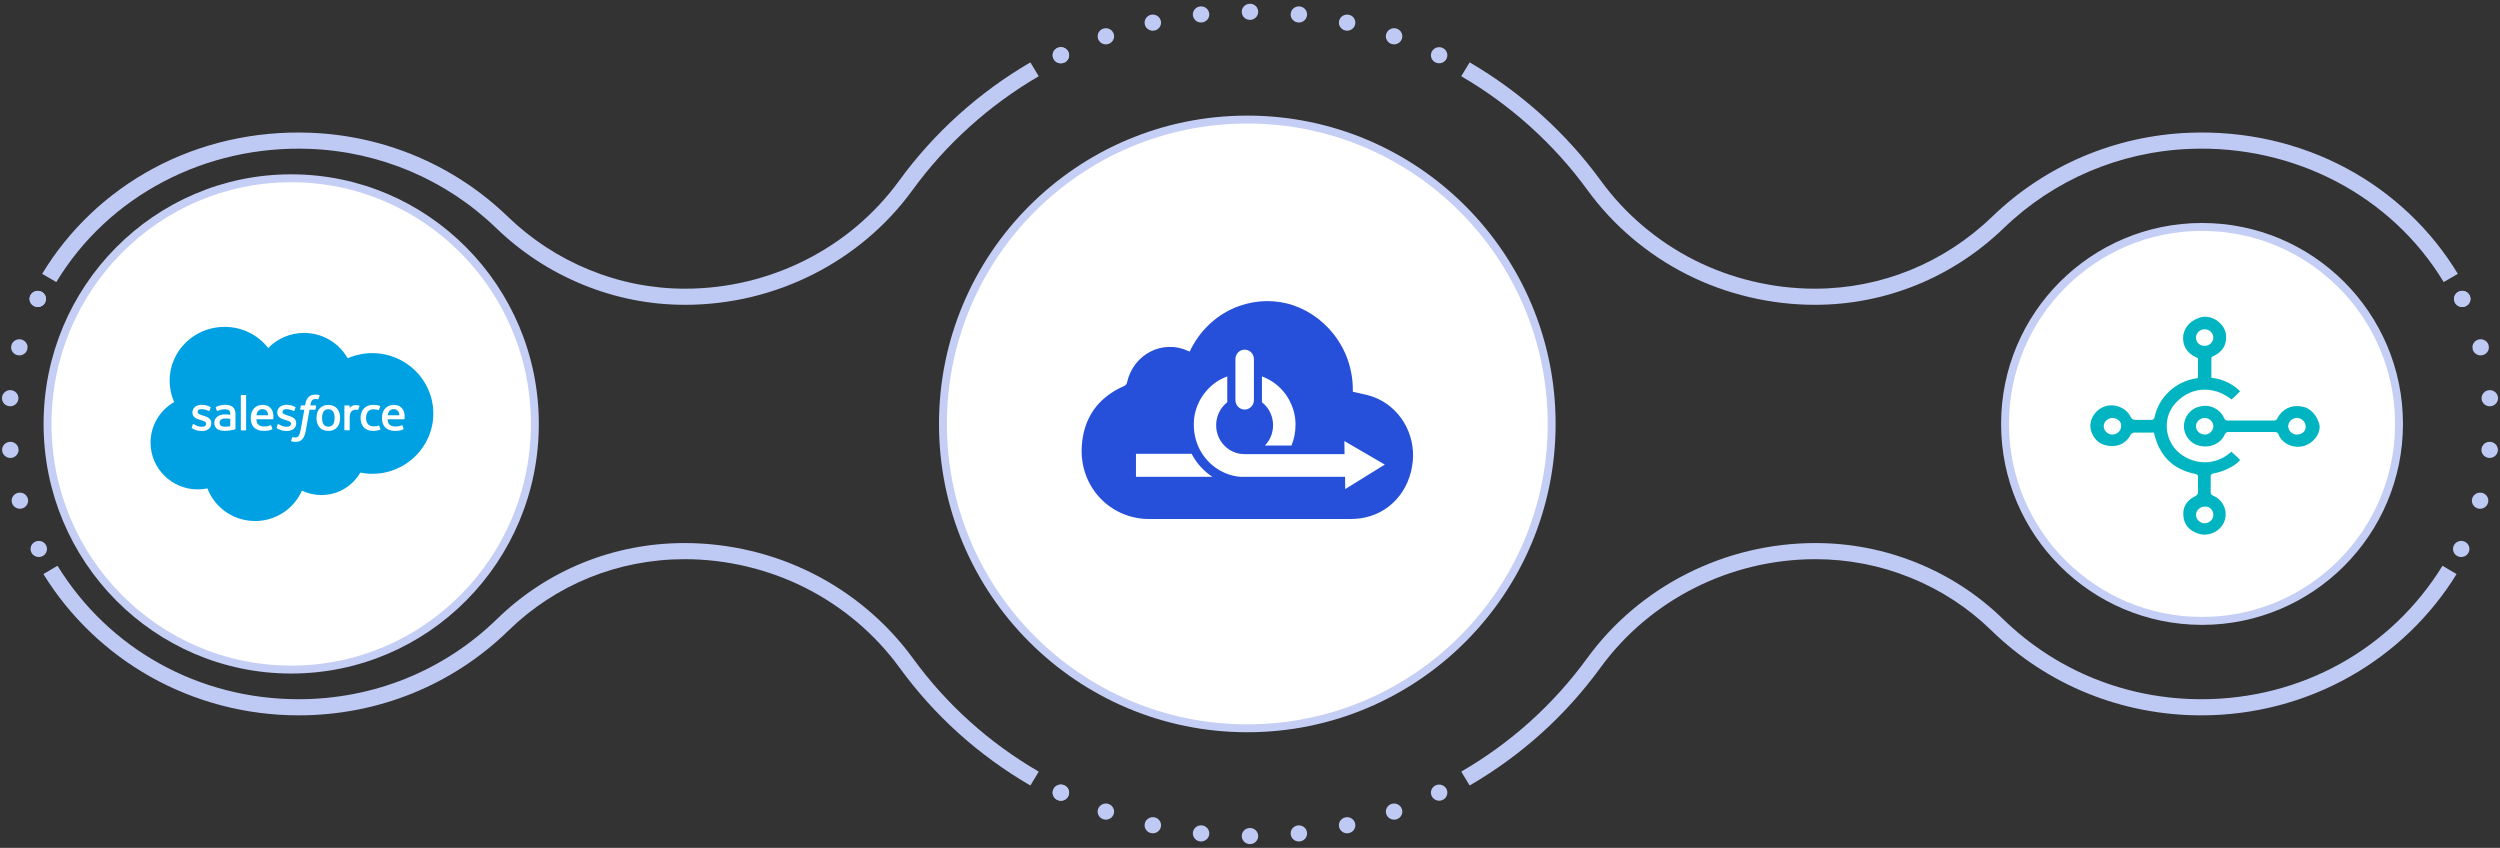
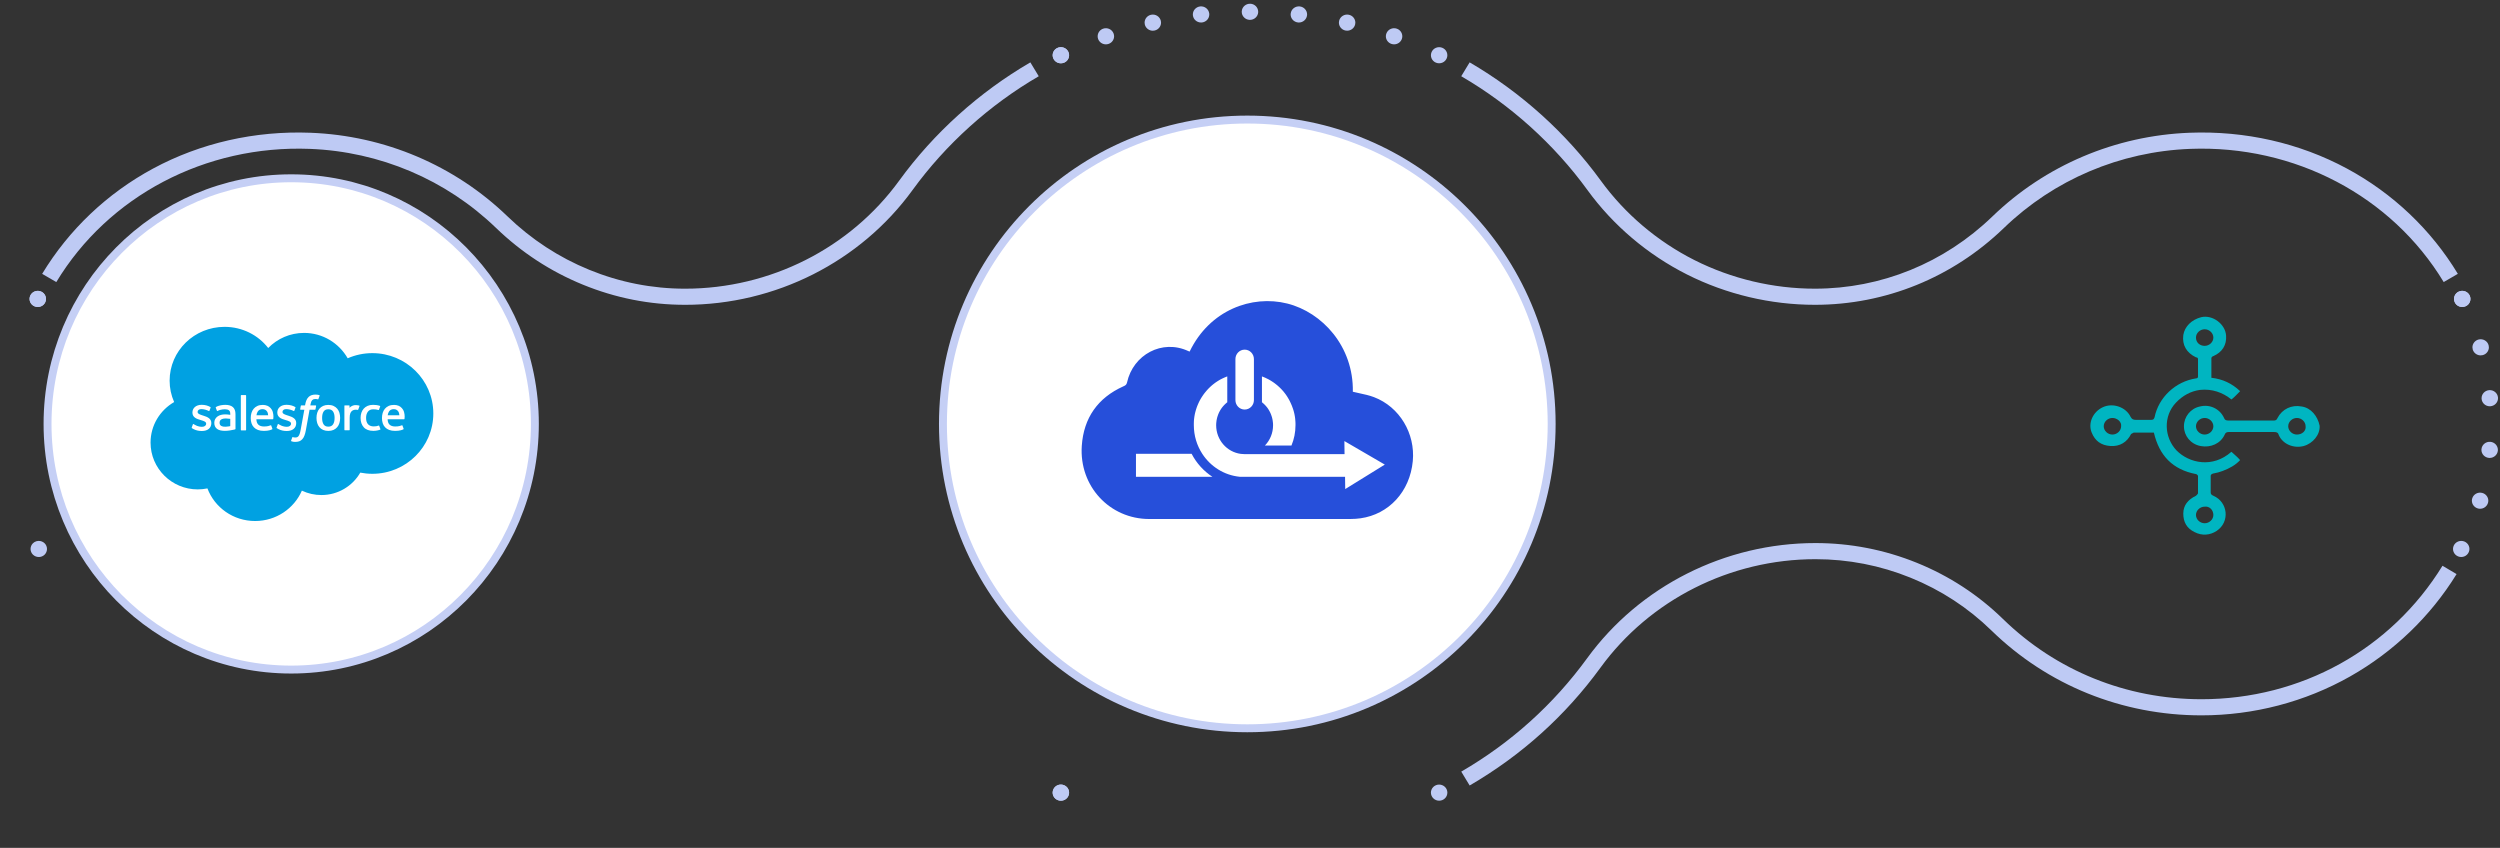
<svg xmlns="http://www.w3.org/2000/svg" width="631" height="214" viewBox="0 0 631 214" fill="none">
  <rect x="0" y="0" width="631" height="214" fill="#333333" stroke="none" />
  <g clip-path="url(#clip0_2_6439)">
    <path d="M370.938 198.26L368.822 194.758C381.395 187.451 392.087 177.821 400.597 166.136C413.856 147.934 435.393 137.069 458.207 137.069C467.039 137.069 475.657 138.746 483.824 142.057C491.983 145.365 499.295 150.136 505.557 156.239C518.953 169.295 536.738 176.485 555.637 176.485C580.762 176.485 603.509 163.892 616.486 142.797L620.04 144.9C613.472 155.573 604.178 164.507 593.16 170.739C581.801 177.162 568.826 180.556 555.635 180.556C535.632 180.556 516.806 172.946 502.628 159.126C496.754 153.399 489.893 148.92 482.236 145.817C474.576 142.711 466.491 141.138 458.205 141.138C436.727 141.138 416.452 151.367 403.972 168.5C395.124 180.65 384.007 190.662 370.934 198.26H370.938Z" fill="#BECAF4" />
    <path d="M458.09 76.934C446.903 76.934 435.732 74.285 425.785 69.272C415.832 64.252 407.146 56.882 400.664 47.959C392.269 36.403 381.258 26.474 368.818 19.242L370.934 15.741C383.867 23.258 395.315 33.584 404.044 45.596C410.144 53.99 418.318 60.925 427.682 65.65C437.045 70.368 447.558 72.863 458.09 72.863C474.8 72.863 490.706 66.392 502.876 54.638C516.243 41.727 533.92 34.222 552.652 33.505C566.668 32.968 580.394 36.092 592.357 42.538C603.944 48.782 613.626 57.971 620.36 69.117L616.79 71.193C603.653 49.447 579.14 36.569 552.817 37.574C535.121 38.251 518.42 45.342 505.791 57.538C492.839 70.046 475.899 76.934 458.093 76.934H458.09Z" fill="#BECAF4" />
    <path d="M621.466 77.481C621.329 77.481 621.196 77.47 621.059 77.44C620.928 77.415 620.799 77.376 620.674 77.325C620.545 77.272 620.425 77.212 620.313 77.138C620.2 77.06 620.092 76.979 619.998 76.885C619.902 76.788 619.815 76.684 619.74 76.576C619.664 76.463 619.603 76.343 619.549 76.221C619.5 76.099 619.458 75.972 619.432 75.844C619.404 75.71 619.39 75.579 619.39 75.445C619.39 75.311 619.401 75.175 619.432 75.046C619.458 74.915 619.498 74.791 619.549 74.669C619.603 74.546 619.667 74.429 619.74 74.314C619.815 74.203 619.902 74.097 619.998 74.005C620.094 73.913 620.202 73.825 620.313 73.752C620.425 73.678 620.545 73.618 620.674 73.565C620.799 73.517 620.928 73.475 621.059 73.45C621.329 73.397 621.604 73.397 621.872 73.45C622.006 73.475 622.133 73.514 622.257 73.565C622.382 73.618 622.501 73.678 622.614 73.752C622.732 73.825 622.837 73.911 622.933 74.005C623.03 74.1 623.112 74.206 623.192 74.314C623.267 74.429 623.328 74.546 623.382 74.669C623.431 74.791 623.474 74.917 623.5 75.046C623.528 75.178 623.542 75.311 623.542 75.445C623.542 75.579 623.53 75.71 623.5 75.844C623.474 75.975 623.434 76.099 623.382 76.221C623.328 76.343 623.265 76.461 623.192 76.576C623.112 76.687 623.03 76.788 622.933 76.885C622.837 76.979 622.729 77.06 622.614 77.138C622.501 77.212 622.382 77.272 622.257 77.325C622.133 77.373 622.003 77.415 621.872 77.44C621.736 77.468 621.602 77.481 621.466 77.481Z" fill="#BECAF4" />
    <path d="M619.598 76.33C619.1 75.32 619.533 74.102 620.566 73.613C621.595 73.125 622.837 73.549 623.335 74.563C623.833 75.572 623.401 76.79 622.367 77.279C622.076 77.417 621.768 77.481 621.468 77.481C620.695 77.481 619.958 77.058 619.601 76.33H619.598Z" fill="#BECAF4" />
    <path d="M625.417 128.331C624.503 128.077 623.907 127.264 623.902 126.377C623.902 126.193 623.928 126.006 623.98 125.824C624.292 124.742 625.436 124.11 626.539 124.417C627.453 124.67 628.05 125.483 628.05 126.368C628.05 126.555 628.024 126.744 627.97 126.926C627.711 127.826 626.882 128.412 625.974 128.412C625.79 128.412 625.6 128.386 625.412 128.333L625.417 128.331ZM628.202 115.575C627.124 115.478 626.309 114.589 626.314 113.547C626.314 113.485 626.319 113.425 626.323 113.363C626.427 112.244 627.437 111.416 628.578 111.518C629.656 111.615 630.466 112.504 630.466 113.55C630.466 113.607 630.462 113.667 630.459 113.729C630.361 114.787 629.454 115.582 628.392 115.582C628.331 115.582 628.268 115.577 628.205 115.572L628.202 115.575ZM626.356 100.676C626.352 100.616 626.352 100.554 626.352 100.494C626.352 99.453 627.169 98.568 628.252 98.474C629.388 98.379 630.398 99.211 630.492 100.331C630.497 100.393 630.499 100.453 630.499 100.515C630.494 101.556 629.677 102.446 628.599 102.535C628.54 102.54 628.479 102.545 628.421 102.545C627.354 102.545 626.45 101.743 626.354 100.681L626.356 100.676ZM624.116 88.199C624.066 88.019 624.041 87.842 624.041 87.664C624.041 86.768 624.651 85.946 625.572 85.697C626.68 85.404 627.822 86.043 628.12 87.125C628.169 87.305 628.195 87.482 628.195 87.66C628.195 88.561 627.585 89.383 626.664 89.627C626.481 89.676 626.3 89.701 626.117 89.701C625.203 89.701 624.365 89.102 624.116 88.199Z" fill="#BECAF4" />
    <path d="M621.212 140.589C621.081 140.589 620.942 140.578 620.806 140.548C620.677 140.522 620.545 140.483 620.421 140.435C620.296 140.382 620.177 140.32 620.064 140.248C619.947 140.17 619.843 140.089 619.749 139.993C619.359 139.615 619.139 139.092 619.139 138.555C619.139 138.424 619.15 138.29 619.181 138.156C619.207 138.027 619.247 137.901 619.296 137.779C619.35 137.656 619.413 137.539 619.486 137.428C619.561 137.316 619.648 137.212 619.745 137.12C619.841 137.023 619.949 136.94 620.059 136.864C620.174 136.79 620.296 136.73 620.421 136.677C620.545 136.629 620.679 136.588 620.806 136.562C621.076 136.509 621.349 136.509 621.619 136.562C621.753 136.588 621.879 136.627 622.004 136.677C622.128 136.73 622.253 136.793 622.366 136.864C622.478 136.942 622.586 137.023 622.68 137.12C622.777 137.214 622.863 137.316 622.939 137.428C623.014 137.539 623.075 137.656 623.129 137.779C623.178 137.901 623.22 138.027 623.246 138.156C623.274 138.29 623.288 138.426 623.288 138.555C623.288 139.092 623.068 139.612 622.678 139.993C622.582 140.089 622.478 140.172 622.366 140.248C622.248 140.322 622.128 140.382 622.004 140.435C621.879 140.483 621.75 140.525 621.619 140.548C621.485 140.575 621.349 140.589 621.212 140.589Z" fill="#BECAF4" />
    <path d="M9.534 77.482C8.987 77.482 8.456 77.266 8.064 76.883C7.968 76.789 7.881 76.687 7.806 76.575C7.73 76.464 7.669 76.346 7.615 76.224C7.566 76.102 7.524 75.975 7.498 75.847C7.47 75.713 7.456 75.582 7.456 75.448C7.456 75.314 7.467 75.178 7.498 75.049C7.524 74.918 7.564 74.794 7.615 74.671C7.669 74.549 7.73 74.432 7.806 74.317C7.881 74.206 7.968 74.1 8.064 74.008C8.16 73.916 8.268 73.828 8.379 73.755C8.494 73.681 8.616 73.621 8.74 73.568C8.865 73.52 8.994 73.478 9.125 73.453C9.396 73.4 9.67 73.4 9.938 73.453C10.072 73.478 10.199 73.517 10.323 73.568C10.448 73.621 10.572 73.681 10.685 73.755C10.798 73.828 10.906 73.914 11 74.008C11.385 74.391 11.605 74.911 11.605 75.45C11.605 75.584 11.594 75.715 11.563 75.849C11.537 75.98 11.498 76.105 11.446 76.227C11.392 76.349 11.331 76.466 11.256 76.577C11.18 76.69 11.094 76.793 10.997 76.885C10.901 76.982 10.793 77.065 10.682 77.141C10.57 77.215 10.445 77.275 10.321 77.328C10.196 77.376 10.067 77.418 9.936 77.443C9.8 77.471 9.666 77.484 9.529 77.484L9.534 77.482Z" fill="#BECAF4" />
    <path d="M8.634 77.279C7.6 76.791 7.168 75.574 7.666 74.563C8.164 73.549 9.404 73.126 10.435 73.614C11.469 74.102 11.901 75.319 11.403 76.33C11.046 77.058 10.308 77.482 9.536 77.482C9.233 77.482 8.925 77.418 8.636 77.279H8.634Z" fill="#BECAF4" />
-     <path d="M3.022 126.921C2.973 126.735 2.942 126.546 2.947 126.364C2.947 125.477 3.544 124.661 4.457 124.413C5.561 124.106 6.707 124.737 7.017 125.82V125.816C7.071 126.002 7.097 126.191 7.097 126.373C7.092 127.26 6.496 128.076 5.582 128.327C5.397 128.38 5.204 128.405 5.019 128.405C4.114 128.405 3.281 127.818 3.022 126.919V126.921ZM0.545 113.73C0.54 113.668 0.535 113.608 0.535 113.55C0.531 112.504 1.345 111.617 2.423 111.518C3.565 111.417 4.572 112.244 4.678 113.364C4.683 113.426 4.687 113.486 4.687 113.548C4.687 114.589 3.877 115.479 2.799 115.575C2.738 115.58 2.67 115.584 2.609 115.584C1.55 115.584 0.646 114.79 0.547 113.732L0.545 113.73ZM2.4 102.534C1.32 102.444 0.502 101.561 0.5 100.513C0.5 100.456 0.505 100.396 0.509 100.333C0.606 99.209 1.609 98.38 2.75 98.472C3.833 98.566 4.647 99.449 4.65 100.492C4.65 100.552 4.65 100.614 4.64 100.674C4.549 101.736 3.645 102.538 2.578 102.538C2.52 102.538 2.459 102.534 2.4 102.529V102.534ZM4.337 89.628C3.417 89.383 2.806 88.561 2.806 87.66C2.806 87.485 2.832 87.305 2.881 87.126V87.13C3.18 86.043 4.321 85.405 5.43 85.697C6.35 85.946 6.961 86.769 6.961 87.665C6.956 87.84 6.935 88.02 6.886 88.199C6.632 89.102 5.798 89.701 4.885 89.701C4.702 89.701 4.518 89.676 4.337 89.628Z" fill="#BECAF4" />
    <path d="M9.787 140.59C9.24 140.59 8.707 140.373 8.317 139.995C8.221 139.901 8.134 139.795 8.059 139.686C7.983 139.571 7.922 139.454 7.868 139.332C7.819 139.21 7.777 139.083 7.751 138.954C7.723 138.82 7.709 138.689 7.709 138.555C7.709 138.422 7.72 138.29 7.751 138.157C7.777 138.028 7.817 137.901 7.868 137.779C7.922 137.657 7.983 137.535 8.059 137.424C8.134 137.314 8.221 137.208 8.317 137.115C8.803 136.643 9.517 136.427 10.193 136.562C10.327 136.588 10.454 136.627 10.579 136.678C10.703 136.731 10.823 136.793 10.94 136.864C11.053 136.938 11.161 137.023 11.255 137.118C11.351 137.212 11.438 137.318 11.513 137.426C11.588 137.542 11.649 137.659 11.703 137.781C11.753 137.903 11.795 138.03 11.821 138.159C11.849 138.293 11.863 138.424 11.863 138.558C11.863 139.09 11.642 139.615 11.257 140C11.161 140.094 11.053 140.179 10.943 140.253C10.827 140.327 10.705 140.387 10.581 140.44C10.456 140.488 10.327 140.53 10.196 140.553C10.059 140.58 9.926 140.594 9.789 140.594L9.787 140.59Z" fill="#BECAF4" />
-     <path d="M260.066 198.261C246.992 190.663 235.875 180.65 227.027 168.5C220.89 160.078 212.683 153.12 203.297 148.384C193.904 143.642 183.358 141.138 172.795 141.138C156.048 141.138 140.271 147.527 128.374 159.124C114.196 172.942 95.37 180.554 75.368 180.554C62.176 180.554 49.202 177.158 37.843 170.737C26.824 164.508 17.53 155.571 10.962 144.898L14.516 142.795C27.494 163.888 50.24 176.483 75.365 176.483C94.264 176.483 112.049 169.293 125.445 156.237C138.126 143.875 154.941 137.067 172.793 137.067C184.013 137.067 195.217 139.728 205.195 144.764C215.166 149.796 223.885 157.186 230.405 166.134C238.917 177.821 249.607 187.451 262.18 194.759L260.064 198.261H260.066Z" fill="#BECAF4" />
    <path d="M172.909 76.934C164.04 76.934 155.361 75.222 147.116 71.847C138.968 68.516 131.598 63.703 125.211 57.54C112.581 45.342 95.881 38.253 78.185 37.576C51.864 36.567 27.351 49.449 14.212 71.195L10.642 69.119C17.376 57.976 27.058 48.784 38.645 42.54C50.607 36.094 64.336 32.968 78.347 33.507C97.079 34.224 114.756 41.729 128.124 54.64C134.13 60.434 141.056 64.961 148.714 68.092C156.451 71.259 164.589 72.865 172.909 72.865C194.344 72.865 214.549 62.671 226.953 45.597C235.682 33.586 247.13 23.26 260.063 15.743L262.179 19.244C249.742 26.476 238.728 36.405 230.333 47.961C217.152 66.103 195.683 76.936 172.909 76.936V76.934Z" fill="#BECAF4" />
    <path d="M267.764 202.097C267.217 202.097 266.684 201.881 266.294 201.498C266.198 201.404 266.116 201.302 266.036 201.192C265.961 201.077 265.899 200.959 265.845 200.837C265.796 200.715 265.754 200.588 265.728 200.459C265.7 200.326 265.686 200.194 265.686 200.061C265.686 199.927 265.698 199.796 265.728 199.662C265.754 199.531 265.794 199.406 265.845 199.284C265.899 199.158 265.961 199.04 266.036 198.929C266.116 198.819 266.198 198.718 266.294 198.621C266.684 198.243 267.219 198.026 267.764 198.026C268.309 198.026 268.842 198.243 269.234 198.621C269.331 198.718 269.418 198.819 269.493 198.929C269.568 199.04 269.629 199.158 269.683 199.284C269.732 199.406 269.775 199.533 269.8 199.662C269.829 199.796 269.843 199.927 269.843 200.061C269.843 200.194 269.831 200.326 269.8 200.459C269.775 200.59 269.735 200.715 269.683 200.837C269.629 200.959 269.568 201.077 269.493 201.192C269.418 201.302 269.331 201.404 269.234 201.498C268.845 201.881 268.314 202.097 267.764 202.097Z" fill="#BECAF4" />
    <path d="M266.834 201.88C265.81 201.38 265.394 200.155 265.908 199.148C266.418 198.141 267.667 197.736 268.694 198.24C269.72 198.745 270.133 199.966 269.619 200.973C269.255 201.684 268.522 202.097 267.764 202.097C267.449 202.097 267.132 202.028 266.834 201.88Z" fill="#BECAF4" />
-     <path d="M313.421 211.13C313.416 211.093 313.416 211.061 313.416 211.024C313.411 209.946 314.271 209.045 315.38 208.988C316.526 208.926 317.505 209.79 317.564 210.914C317.569 210.946 317.569 210.983 317.569 211.015C317.573 212.093 316.714 212.994 315.605 213.052C315.568 213.056 315.53 213.056 315.492 213.056C314.393 213.056 313.479 212.213 313.421 211.13ZM325.773 210.587C325.764 210.506 325.757 210.428 325.757 210.349C325.761 209.331 326.541 208.451 327.601 208.334C328.742 208.207 329.769 209.009 329.895 210.126C329.905 210.207 329.907 210.285 329.907 210.363C329.907 211.381 329.127 212.262 328.068 212.379C327.988 212.388 327.911 212.391 327.831 212.391C326.788 212.391 325.893 211.626 325.771 210.587H325.773ZM302.919 212.377C301.86 212.259 301.075 211.379 301.075 210.356C301.075 210.28 301.08 210.202 301.087 210.124C301.216 209.004 302.245 208.202 303.382 208.329C304.441 208.446 305.226 209.327 305.226 210.349C305.226 210.428 305.221 210.504 305.214 210.582C305.094 211.623 304.192 212.391 303.152 212.391C303.076 212.391 302.999 212.386 302.919 212.379V212.377ZM337.994 208.753C337.957 208.599 337.94 208.446 337.94 208.292C337.936 207.368 338.584 206.53 339.542 206.309C340.658 206.053 341.776 206.732 342.037 207.827C342.074 207.976 342.091 208.133 342.091 208.287C342.091 209.211 341.447 210.05 340.489 210.271C340.327 210.308 340.169 210.329 340.014 210.329C339.068 210.329 338.217 209.693 337.992 208.753H337.994ZM290.498 210.271C289.54 210.052 288.892 209.214 288.897 208.285C288.897 208.135 288.918 207.979 288.951 207.824C289.211 206.73 290.329 206.051 291.445 206.306C292.403 206.525 293.052 207.364 293.047 208.292C293.047 208.442 293.03 208.599 292.993 208.753C292.77 209.688 291.912 210.324 290.971 210.324C290.818 210.324 290.658 210.308 290.498 210.271ZM349.917 205.537C349.83 205.309 349.788 205.069 349.792 204.836C349.797 204.009 350.321 203.228 351.162 202.931C352.24 202.553 353.428 203.097 353.818 204.157C353.905 204.389 353.943 204.624 353.943 204.857C353.938 205.689 353.417 206.465 352.573 206.762C352.341 206.843 352.101 206.884 351.869 206.884C351.019 206.884 350.22 206.366 349.919 205.537H349.917ZM278.418 206.758C277.575 206.461 277.049 205.684 277.044 204.853C277.044 204.62 277.087 204.385 277.169 204.152C277.559 203.092 278.75 202.549 279.825 202.927V202.931C280.669 203.228 281.195 204.005 281.199 204.836C281.199 205.069 281.157 205.304 281.075 205.537C280.767 206.364 279.971 206.88 279.123 206.88C278.886 206.88 278.651 206.838 278.418 206.758Z" fill="#BECAF4" />
    <path d="M363.238 202.097C362.693 202.097 362.157 201.881 361.772 201.498C361.673 201.404 361.584 201.302 361.511 201.192C361.436 201.077 361.375 200.959 361.321 200.837C361.272 200.715 361.23 200.588 361.204 200.459C361.176 200.328 361.161 200.194 361.161 200.061C361.161 199.927 361.173 199.793 361.204 199.662C361.23 199.531 361.27 199.406 361.321 199.284C361.375 199.158 361.439 199.04 361.511 198.929C361.587 198.819 361.673 198.718 361.77 198.621C362.16 198.243 362.695 198.026 363.24 198.026C363.785 198.026 364.318 198.243 364.71 198.621C364.806 198.718 364.893 198.819 364.968 198.929C365.044 199.04 365.105 199.158 365.159 199.284C365.208 199.406 365.25 199.533 365.274 199.662C365.302 199.793 365.316 199.927 365.316 200.061C365.316 200.194 365.304 200.33 365.274 200.459C365.248 200.59 365.208 200.715 365.159 200.837C365.105 200.959 365.041 201.077 364.968 201.192C364.889 201.302 364.806 201.408 364.708 201.498C364.323 201.881 363.79 202.097 363.242 202.097H363.238Z" fill="#BECAF4" />
    <path d="M267.763 15.976C267.627 15.976 267.493 15.964 267.357 15.934C267.223 15.909 267.096 15.87 266.972 15.821C266.848 15.768 266.728 15.708 266.615 15.635C266.498 15.561 266.394 15.476 266.296 15.381C265.911 15.004 265.69 14.478 265.69 13.939C265.69 13.806 265.701 13.674 265.732 13.541C265.758 13.409 265.798 13.285 265.849 13.163C265.903 13.041 265.965 12.923 266.04 12.813C266.12 12.7 266.202 12.596 266.298 12.504C266.784 12.027 267.498 11.813 268.174 11.946C268.308 11.972 268.435 12.011 268.56 12.062C268.684 12.114 268.804 12.174 268.921 12.248C269.034 12.326 269.142 12.412 269.236 12.504C269.33 12.596 269.419 12.7 269.494 12.813C269.57 12.923 269.631 13.041 269.685 13.163C269.734 13.285 269.776 13.412 269.802 13.541C269.83 13.674 269.844 13.806 269.844 13.939C269.844 14.476 269.623 15.001 269.238 15.381C269.142 15.476 269.034 15.561 268.924 15.635C268.809 15.708 268.686 15.768 268.562 15.821C268.437 15.87 268.308 15.911 268.177 15.934C268.041 15.962 267.907 15.976 267.771 15.976H267.763Z" fill="#BECAF4" />
    <path d="M265.909 14.854C265.394 13.847 265.81 12.623 266.834 12.121C267.86 11.617 269.107 12.024 269.619 13.029C270.133 14.033 269.718 15.259 268.694 15.761C268.396 15.909 268.079 15.978 267.769 15.978C267.005 15.978 266.27 15.568 265.909 14.854Z" fill="#BECAF4" />
    <path d="M277.168 9.852C277.086 9.619 277.044 9.384 277.049 9.152C277.049 8.32 277.575 7.544 278.418 7.242C279.498 6.864 280.685 7.408 281.075 8.468C281.157 8.7 281.199 8.935 281.199 9.168C281.194 10 280.673 10.776 279.83 11.073C279.597 11.154 279.358 11.195 279.125 11.195C278.275 11.195 277.476 10.679 277.171 9.852H277.168ZM351.162 11.071C350.318 10.774 349.797 9.995 349.792 9.166C349.787 8.933 349.83 8.698 349.917 8.465C350.302 7.405 351.495 6.862 352.573 7.244C353.416 7.541 353.938 8.318 353.942 9.149C353.942 9.382 353.905 9.617 353.818 9.85C353.515 10.677 352.714 11.193 351.866 11.193C351.629 11.193 351.394 11.151 351.162 11.071ZM288.95 6.178C288.917 6.023 288.896 5.871 288.896 5.717C288.896 4.793 289.54 3.954 290.503 3.731C291.616 3.478 292.732 4.159 292.993 5.254C293.03 5.403 293.047 5.56 293.047 5.715C293.051 6.638 292.403 7.477 291.445 7.698C291.287 7.735 291.13 7.756 290.973 7.756C290.031 7.756 289.176 7.12 288.95 6.18V6.178ZM339.542 7.696C338.583 7.477 337.935 6.634 337.94 5.71C337.94 5.56 337.956 5.403 337.994 5.249C338.255 4.155 339.373 3.473 340.484 3.731C341.447 3.95 342.09 4.791 342.09 5.717C342.09 5.867 342.074 6.023 342.036 6.173C341.813 7.113 340.958 7.749 340.014 7.749C339.861 7.749 339.699 7.733 339.542 7.696ZM301.087 3.876C301.077 3.798 301.075 3.722 301.075 3.643C301.075 2.621 301.859 1.743 302.919 1.623C304.056 1.496 305.084 2.298 305.214 3.418C305.223 3.496 305.225 3.572 305.225 3.65C305.225 4.673 304.445 5.551 303.381 5.671C303.302 5.68 303.224 5.682 303.149 5.682C302.106 5.682 301.206 4.917 301.087 3.874V3.876ZM327.6 5.668C326.541 5.551 325.761 4.671 325.756 3.653C325.756 3.574 325.764 3.494 325.773 3.415C325.902 2.3 326.926 1.499 328.068 1.623C329.127 1.74 329.907 2.621 329.912 3.639C329.912 3.717 329.904 3.798 329.895 3.876C329.775 4.915 328.878 5.685 327.835 5.685C327.758 5.685 327.678 5.68 327.598 5.668H327.6ZM315.379 5.012C314.271 4.954 313.411 4.051 313.416 2.975C313.416 2.938 313.416 2.906 313.42 2.869C313.479 1.745 314.459 0.886 315.605 0.948V0.943C316.713 1.003 317.573 1.904 317.568 2.982V3.084C317.507 4.171 316.589 5.014 315.492 5.014C315.454 5.014 315.417 5.014 315.379 5.01V5.012Z" fill="#BECAF4" />
    <path d="M363.237 15.976C363.101 15.976 362.967 15.964 362.831 15.934C362.699 15.909 362.57 15.87 362.446 15.821C362.316 15.768 362.197 15.708 362.084 15.635C361.971 15.556 361.863 15.476 361.769 15.381C361.384 15.004 361.163 14.478 361.163 13.939C361.163 13.806 361.175 13.674 361.206 13.541C361.231 13.409 361.271 13.285 361.323 13.163C361.377 13.041 361.44 12.923 361.513 12.808C361.588 12.697 361.675 12.596 361.772 12.499C361.868 12.405 361.976 12.32 362.086 12.246C362.199 12.172 362.319 12.112 362.448 12.059C362.572 12.011 362.702 11.969 362.833 11.944C363.103 11.891 363.378 11.891 363.646 11.944C363.78 11.969 363.906 12.008 364.031 12.059C364.155 12.112 364.275 12.172 364.388 12.246C364.505 12.32 364.611 12.405 364.707 12.499C364.804 12.596 364.89 12.7 364.966 12.808C365.041 12.921 365.102 13.041 365.156 13.163C365.205 13.285 365.247 13.412 365.271 13.541C365.299 13.674 365.313 13.806 365.313 13.939C365.313 14.476 365.092 15.001 364.707 15.381C364.611 15.476 364.503 15.556 364.388 15.635C364.275 15.708 364.155 15.768 364.031 15.821C363.906 15.87 363.777 15.911 363.646 15.934C363.51 15.962 363.376 15.976 363.239 15.976H363.237Z" fill="#BECAF4" />
    <path d="M135 107C135 141.249 107.458 169 73.5 169C39.542 169 12 141.249 12 107C12 72.751 39.542 45 73.5 45C107.458 45 135 72.751 135 107Z" fill="white" stroke="#C5CFF5" stroke-width="2" />
    <g clip-path="url(#clip1_2_6439)">
      <path d="M58.118 105.713C57.746 105.657 57.372 105.626 56.996 105.619C56.152 105.609 55.792 105.913 55.795 105.912C55.546 106.085 55.425 106.342 55.425 106.697C55.425 106.923 55.467 107.1 55.549 107.224C55.603 107.307 55.626 107.338 55.788 107.465L55.79 107.466C55.788 107.465 56.16 107.753 57.002 107.703C57.594 107.668 58.119 107.557 58.119 107.557H58.118V105.713Z" fill="#00A1E2" />
      <path d="M82.869 103.301C82.324 103.301 81.938 103.483 81.684 103.864C81.429 104.247 81.299 104.793 81.299 105.487C81.299 106.182 81.428 106.732 81.684 107.118C81.938 107.5 82.326 107.686 82.869 107.686C83.412 107.686 83.802 107.499 84.06 107.115C84.318 106.727 84.45 106.18 84.45 105.486C84.45 104.792 84.32 104.247 84.06 103.864C83.803 103.485 83.415 103.301 82.869 103.301Z" fill="#00A1E2" />
      <path d="M66.249 103.27C65.706 103.27 65.32 103.478 65.066 103.859C64.897 104.108 64.789 104.43 64.731 104.815L67.681 104.816C67.653 104.443 67.578 104.11 67.408 103.859C67.151 103.479 66.792 103.27 66.249 103.27Z" fill="#00A1E2" />
      <path d="M93.975 89.132C91.833 89.131 89.715 89.573 87.759 90.431C85.556 86.598 81.465 84.026 76.745 84.026C73.204 84.026 70 85.482 67.697 87.833L67.7 87.846C65.182 84.593 61.17 82.496 56.685 82.496C49.028 82.496 42.812 88.567 42.812 96.078C42.81 97.936 43.199 99.775 43.953 101.479C40.397 103.537 38 107.344 38 111.716C38 118.224 43.324 123.523 49.906 123.523C50.729 123.523 51.55 123.439 52.356 123.273C54.165 128.083 58.859 131.504 64.393 131.504C69.69 131.504 74.24 128.34 76.194 123.839C77.73 124.573 79.416 124.953 81.124 124.95C85.32 124.95 89.005 122.661 90.933 119.291C91.924 119.484 92.936 119.587 93.975 119.587C102.472 119.587 109.369 112.77 109.369 104.359C109.369 95.948 102.472 89.132 93.975 89.132ZM53.34 106.792C53.34 108.021 52.431 108.785 50.967 108.785C50.249 108.785 49.562 108.675 48.833 108.297C48.696 108.219 48.56 108.15 48.426 108.055C48.412 108.035 48.351 108.011 48.396 107.896L48.395 107.894L48.683 107.107C48.729 106.972 48.834 107.017 48.876 107.042C48.955 107.09 49.014 107.132 49.117 107.191C49.969 107.719 50.756 107.724 51.002 107.724C51.637 107.724 52.033 107.392 52.033 106.947V106.922C52.033 106.439 51.425 106.255 50.722 106.043L50.567 105.995C49.602 105.725 48.568 105.334 48.568 104.136V104.111C48.568 102.974 49.505 102.179 50.845 102.179L50.991 102.179C51.777 102.179 52.538 102.403 53.089 102.732C53.139 102.761 53.188 102.818 53.16 102.893C53.133 102.965 52.889 103.608 52.861 103.681C52.809 103.815 52.667 103.725 52.667 103.725C52.187 103.465 51.437 103.259 50.808 103.259C50.241 103.259 49.874 103.555 49.874 103.957V103.98C49.874 104.449 50.501 104.65 51.227 104.881L51.353 104.921C52.313 105.217 53.341 105.631 53.341 106.767L53.34 106.792ZM59.344 108.374C59.344 108.374 59.191 108.415 59.053 108.446C58.707 108.519 58.36 108.585 58.012 108.644C57.602 108.712 57.18 108.747 56.755 108.747C56.352 108.747 55.984 108.71 55.659 108.637C55.331 108.565 55.047 108.444 54.817 108.28C54.586 108.116 54.401 107.897 54.277 107.645C54.151 107.39 54.087 107.079 54.087 106.719C54.087 106.364 54.162 106.05 54.309 105.782C54.454 105.517 54.66 105.288 54.909 105.113C55.158 104.938 55.45 104.805 55.772 104.72C56.092 104.635 56.436 104.592 56.79 104.592C57.05 104.592 57.267 104.598 57.435 104.61L57.439 104.619C57.439 104.619 57.767 104.648 58.121 104.699V104.527C58.121 103.987 58.006 103.73 57.78 103.56C57.549 103.386 57.203 103.298 56.757 103.298C56.757 103.298 55.75 103.285 54.955 103.709C54.919 103.731 54.888 103.743 54.888 103.743C54.888 103.743 54.788 103.777 54.752 103.677L54.458 102.905C54.413 102.793 54.495 102.744 54.495 102.744C54.867 102.458 55.77 102.286 55.77 102.286C56.069 102.227 56.569 102.186 56.879 102.186C57.705 102.186 58.342 102.374 58.778 102.747C59.214 103.12 59.436 103.724 59.436 104.537L59.438 108.241C59.438 108.241 59.446 108.348 59.344 108.374ZM62.118 108.504C62.118 108.572 62.069 108.628 62 108.628H60.903C60.833 108.628 60.784 108.572 60.784 108.504V99.844C60.784 99.777 60.833 99.722 60.903 99.722H62C62.069 99.722 62.118 99.776 62.118 99.844V108.504ZM68.975 105.714C68.963 105.819 68.854 105.819 68.854 105.819L64.711 105.816C64.734 106.434 64.886 106.869 65.191 107.167C65.49 107.458 65.967 107.644 66.607 107.645C67.59 107.648 68.01 107.453 68.306 107.344C68.306 107.344 68.42 107.304 68.462 107.415L68.732 108.159C68.787 108.284 68.743 108.327 68.698 108.353C68.441 108.494 67.811 108.755 66.615 108.759C66.033 108.761 65.529 108.679 65.113 108.521C64.693 108.361 64.344 108.135 64.072 107.844C63.801 107.556 63.599 107.209 63.474 106.813C63.349 106.419 63.286 105.984 63.286 105.516C63.286 105.059 63.346 104.621 63.467 104.222C63.587 103.819 63.777 103.466 64.028 103.168C64.28 102.87 64.6 102.631 64.98 102.455C65.36 102.281 65.83 102.196 66.346 102.196C66.754 102.195 67.157 102.275 67.532 102.432C67.791 102.54 68.051 102.738 68.318 103.018C68.486 103.196 68.744 103.584 68.848 103.967L68.851 103.968C69.117 104.881 68.979 105.671 68.975 105.714ZM72.392 108.783C71.674 108.783 70.987 108.673 70.258 108.295C70.121 108.217 69.985 108.148 69.851 108.053C69.836 108.033 69.775 108.009 69.82 107.894L69.817 107.892L70.106 107.105C70.148 106.976 70.271 107.023 70.298 107.04C70.376 107.089 70.436 107.13 70.539 107.189C71.389 107.717 72.178 107.721 72.425 107.721C73.06 107.721 73.456 107.39 73.456 106.945V106.92C73.456 106.437 72.85 106.253 72.144 106.041L71.989 105.993C71.024 105.723 69.991 105.332 69.991 104.133V104.109C69.991 102.972 70.927 102.177 72.267 102.177L72.414 102.177C73.2 102.177 73.961 102.401 74.512 102.73C74.561 102.759 74.611 102.816 74.582 102.891C74.559 102.963 74.314 103.606 74.286 103.678C74.234 103.813 74.092 103.723 74.092 103.723C73.61 103.463 72.862 103.257 72.233 103.257C71.666 103.257 71.299 103.553 71.299 103.955V103.978C71.299 104.447 71.926 104.648 72.652 104.879L72.778 104.919C73.74 105.214 74.766 105.628 74.766 106.765V106.79C74.766 108.019 73.856 108.783 72.392 108.783ZM79.633 103.297C79.61 103.42 79.495 103.415 79.495 103.415H78.132L77.2 108.588C77.102 109.122 76.98 109.581 76.837 109.951C76.692 110.324 76.54 110.598 76.299 110.859C76.076 111.101 75.824 111.279 75.535 111.382C75.247 111.484 74.9 111.536 74.519 111.536C74.337 111.536 74.143 111.533 73.913 111.48C73.747 111.441 73.657 111.414 73.535 111.371C73.483 111.353 73.442 111.29 73.471 111.21C73.5 111.128 73.744 110.471 73.778 110.385C73.82 110.28 73.928 110.32 73.928 110.32C74.001 110.35 74.052 110.372 74.151 110.391C74.249 110.41 74.382 110.426 74.483 110.426C74.662 110.426 74.827 110.405 74.969 110.358C75.142 110.301 75.242 110.203 75.348 110.071C75.457 109.934 75.546 109.745 75.637 109.494C75.729 109.239 75.812 108.903 75.884 108.494L76.812 103.415H75.898C75.788 103.416 75.752 103.365 75.763 103.285L75.917 102.441C75.941 102.318 76.056 102.323 76.056 102.323H76.995L77.046 102.048C77.186 101.233 77.466 100.614 77.877 100.208C78.291 99.798 78.881 99.591 79.629 99.591C79.817 99.589 80.006 99.603 80.191 99.633C80.329 99.657 80.466 99.689 80.6 99.729C80.63 99.74 80.709 99.778 80.676 99.87L80.36 100.722C80.334 100.786 80.315 100.825 80.181 100.785C80.147 100.775 80.097 100.761 79.969 100.734C79.876 100.715 79.754 100.7 79.629 100.7C79.479 100.698 79.329 100.72 79.185 100.763C79.054 100.805 78.935 100.878 78.839 100.975C78.736 101.076 78.614 101.224 78.549 101.407C78.397 101.837 78.337 102.293 78.33 102.323H79.653C79.764 102.322 79.799 102.373 79.788 102.453L79.633 103.297ZM85.67 106.776C85.55 107.174 85.363 107.524 85.114 107.817C84.865 108.111 84.548 108.345 84.175 108.512C83.803 108.679 83.363 108.763 82.867 108.763C82.371 108.763 81.931 108.679 81.556 108.512C81.183 108.345 80.866 108.11 80.617 107.817C80.368 107.524 80.181 107.174 80.061 106.776C79.942 106.379 79.881 105.947 79.881 105.487C79.881 105.027 79.942 104.594 80.061 104.198C80.181 103.799 80.368 103.45 80.617 103.156C80.866 102.863 81.183 102.628 81.556 102.457C81.931 102.286 82.369 102.2 82.867 102.2C83.365 102.2 83.806 102.286 84.178 102.457C84.553 102.627 84.868 102.863 85.117 103.156C85.366 103.45 85.552 103.799 85.673 104.198H85.67C85.789 104.594 85.85 105.029 85.85 105.487C85.85 105.947 85.789 106.379 85.67 106.776ZM90.741 102.519L90.743 102.502C90.704 102.613 90.502 103.168 90.431 103.353C90.404 103.424 90.36 103.472 90.28 103.463C90.28 103.463 90.043 103.409 89.826 103.409C89.638 103.409 89.451 103.434 89.27 103.485C89.078 103.544 88.902 103.647 88.759 103.786C88.609 103.93 88.487 104.131 88.397 104.383C88.306 104.638 88.26 105.041 88.26 105.448V108.483C88.26 108.551 88.204 108.606 88.135 108.606H87.049C86.98 108.606 86.924 108.551 86.924 108.483V102.438C86.924 102.37 86.974 102.316 87.042 102.316H88.102C88.172 102.316 88.221 102.37 88.221 102.438L88.221 102.932C88.379 102.721 88.662 102.539 88.919 102.425C89.178 102.311 89.467 102.225 89.986 102.257C90.256 102.274 90.608 102.346 90.678 102.373C90.68 102.373 90.681 102.374 90.682 102.374C90.739 102.398 90.765 102.463 90.741 102.519ZM95.967 108.446C95.506 108.625 94.863 108.75 94.236 108.75C93.177 108.75 92.364 108.451 91.824 107.86C91.283 107.27 91.011 106.465 91.011 105.472C91.011 105.012 91.078 104.577 91.21 104.181C91.344 103.783 91.543 103.433 91.805 103.14C92.068 102.846 92.398 102.611 92.789 102.44C93.18 102.269 93.636 102.183 94.15 102.183C94.496 102.183 94.803 102.204 95.068 102.243C95.351 102.285 95.725 102.385 95.883 102.445C95.912 102.456 95.992 102.495 95.96 102.586C95.845 102.905 95.765 103.114 95.658 103.404C95.612 103.528 95.516 103.487 95.516 103.487C95.113 103.363 94.727 103.306 94.224 103.306C93.62 103.306 93.164 103.506 92.868 103.892C92.567 104.283 92.4 104.792 92.398 105.472C92.396 106.217 92.585 106.768 92.923 107.11C93.258 107.452 93.731 107.624 94.321 107.624C94.559 107.624 94.786 107.609 94.989 107.577C95.191 107.546 95.381 107.485 95.558 107.418C95.558 107.418 95.674 107.374 95.714 107.491H95.715L96.017 108.303C96.055 108.404 95.967 108.446 95.967 108.446ZM102.099 105.714C102.088 105.819 101.979 105.819 101.979 105.819L97.835 105.816C97.859 106.434 98.011 106.869 98.315 107.167C98.614 107.458 99.089 107.644 99.731 107.645C100.715 107.648 101.134 107.453 101.431 107.344C101.431 107.344 101.545 107.304 101.586 107.415L101.857 108.159C101.911 108.284 101.867 108.327 101.821 108.353C101.564 108.494 100.935 108.755 99.739 108.759C99.16 108.761 98.653 108.679 98.237 108.521C97.817 108.361 97.468 108.135 97.195 107.844C96.923 107.556 96.721 107.209 96.595 106.813C96.471 106.419 96.407 105.984 96.407 105.516C96.407 105.059 96.468 104.621 96.589 104.222C96.71 103.819 96.899 103.466 97.15 103.168C97.402 102.87 97.722 102.631 98.102 102.455C98.482 102.281 98.952 102.196 99.468 102.196C99.876 102.195 100.279 102.275 100.654 102.432C100.913 102.54 101.173 102.738 101.44 103.018C101.608 103.196 101.866 103.584 101.97 103.967L101.976 103.968C102.241 104.881 102.104 105.671 102.099 105.714Z" fill="#00A1E2" />
      <path d="M99.371 103.27C98.828 103.27 98.442 103.478 98.189 103.859C98.019 104.108 97.912 104.43 97.853 104.815L100.803 104.816C100.775 104.443 100.701 104.11 100.53 103.859C100.273 103.479 99.914 103.27 99.371 103.27Z" fill="#00A1E2" />
    </g>
-     <path d="M605.509 106.999C605.509 134.457 583.25 156.717 555.792 156.717C528.333 156.717 506.074 134.457 506.074 106.999C506.074 79.54 528.333 57.281 555.792 57.281C583.25 57.281 605.509 79.54 605.509 106.999Z" fill="white" stroke="#C5CFF5" stroke-width="2" />
    <path d="M558.652 119.508C559.495 119.347 560.171 119.187 561.014 118.865C562.701 118.222 564.22 117.417 565.403 116.127C564.727 115.323 563.884 114.679 563.209 114.032C558.484 118.218 552.581 116.931 549.375 113.71C546.169 110.329 546.001 105.013 549.207 101.632C550.894 99.859 552.92 98.733 555.282 98.411C558.32 98.089 561.018 99.054 563.212 100.827C564.056 100.184 564.731 99.38 565.407 98.733C563.38 96.799 561.018 95.673 558.152 95.351V90.357C558.152 90.197 558.488 89.875 558.66 89.875C560.854 88.91 562.033 87.137 561.865 84.72C561.697 81.821 558.492 79.405 555.622 80.048C553.092 80.691 551.405 82.465 551.066 84.555C550.73 87.133 551.909 89.063 554.271 90.193C554.607 90.193 554.779 90.353 554.779 90.675V95.022C554.779 95.344 554.611 95.504 554.271 95.504C549.039 96.308 544.822 100.337 543.811 105.327C543.643 105.81 543.475 105.971 542.968 105.971H539.087C538.411 105.971 538.075 105.81 537.736 105.166C536.556 102.75 533.347 101.624 530.817 102.75C528.287 103.876 526.936 106.775 527.947 109.191C528.79 111.286 530.309 112.412 532.672 112.573C535.034 112.734 536.888 111.608 537.904 109.513C538.071 109.513 538.411 109.191 538.579 109.191H543.639C544.99 114.989 548.364 118.532 554.267 119.658C554.435 119.658 554.775 119.979 554.775 120.14V124.487C554.775 124.648 554.439 124.969 554.267 125.13C552.241 126.095 551.062 127.547 551.062 129.638C551.062 131.729 551.905 133.341 553.931 134.31C555.786 135.275 557.813 135.114 559.499 133.988C562.873 131.732 562.369 126.742 558.656 125.13C558.32 124.969 557.98 124.808 557.98 124.326V120.14C557.98 119.818 558.148 119.658 558.656 119.497L558.652 119.508ZM554.263 85.203C554.263 84.077 555.275 83.108 556.458 83.108C557.641 83.108 558.652 84.073 558.652 85.203C558.652 86.332 557.641 87.297 556.458 87.297C555.275 87.297 554.263 86.493 554.263 85.203ZM533.175 109.682C531.996 109.682 530.981 108.716 530.981 107.587C530.981 106.457 531.992 105.492 533.175 105.492C534.358 105.492 535.537 106.457 535.37 107.587C535.37 108.713 534.358 109.682 533.175 109.682ZM558.652 129.975C558.652 131.1 557.641 132.069 556.458 132.069C555.275 132.069 554.263 131.104 554.263 129.975C554.263 128.845 555.275 127.88 556.458 127.88C557.637 127.719 558.652 128.684 558.652 129.975Z" fill="#00B5C1" />
    <path d="M580.922 102.597C578.392 102.114 576.03 103.24 574.847 105.496C574.679 105.978 574.339 106.139 574.004 106.139H562.36C561.853 106.139 561.517 105.978 561.349 105.496C560.338 103.24 557.808 101.953 555.274 102.597C552.912 103.079 551.225 105.174 551.225 107.591C551.225 110.007 552.912 112.098 555.442 112.584C557.972 113.067 560.502 111.941 561.517 109.685C561.685 109.203 562.025 109.042 562.528 109.042H574C574.675 109.042 575.011 109.203 575.179 109.846C576.19 112.102 578.892 113.228 581.422 112.584C583.784 111.941 585.639 109.685 585.471 107.43C584.964 105.013 583.277 102.922 580.915 102.597H580.922ZM556.457 109.682C555.278 109.682 554.263 108.716 554.263 107.587C554.263 106.457 555.274 105.492 556.457 105.492C557.64 105.492 558.651 106.457 558.651 107.587C558.651 108.716 557.64 109.682 556.457 109.682ZM579.739 109.682C578.56 109.682 577.545 108.716 577.545 107.587C577.545 106.457 578.556 105.492 579.739 105.492C580.922 105.492 581.934 106.457 581.934 107.587C582.102 108.713 581.09 109.682 579.739 109.682Z" fill="#00B5C1" />
    <path d="M391.639 106.999C391.639 149.425 357.246 183.818 314.82 183.818C272.393 183.818 238 149.425 238 106.999C238 64.573 272.393 30.179 314.82 30.179C357.246 30.179 391.639 64.573 391.639 106.999Z" fill="white" stroke="#C5CFF5" stroke-width="2" />
    <path fill-rule="evenodd" clip-rule="evenodd" d="M300.267 88.731C305.326 78.226 315.987 74.389 324.874 76.604C333.726 78.811 341.662 87.432 341.455 98.877C342.028 99.021 342.602 99.144 343.176 99.268C344.403 99.531 345.622 99.794 346.777 100.232C353.263 102.69 357.246 109.422 356.589 116.382C355.86 124.095 350.538 129.815 343.395 130.819C342.598 130.931 341.781 130.99 340.977 130.99C324.01 130.998 307.039 131.002 290.072 130.998C280.097 130.998 272.361 122.736 273.042 112.542C273.516 105.463 277.105 100.415 283.495 97.531C283.515 97.523 283.535 97.515 283.555 97.503C283.981 97.312 284.332 97.156 284.463 96.543C285.993 89.532 293.323 85.52 299.936 88.615C299.996 88.647 300.06 88.667 300.147 88.695C300.183 88.707 300.219 88.719 300.263 88.735L300.267 88.731ZM306.015 120.346H286.718V114.546H300.769C302 116.912 303.812 118.912 306.015 120.346ZM325.97 112.434C326.623 110.865 326.982 109.14 326.982 107.323C326.982 107.299 326.982 107.271 326.982 107.247C326.982 107.168 326.982 107.088 326.982 107C326.982 106.968 326.982 106.937 326.982 106.901C326.982 106.833 326.974 106.761 326.974 106.69C326.974 106.65 326.974 106.614 326.97 106.574V106.566C326.97 106.494 326.962 106.427 326.958 106.351C326.958 106.327 326.958 106.303 326.95 106.283C326.95 106.283 326.95 106.271 326.95 106.267C326.95 106.263 326.95 106.259 326.95 106.251C326.942 106.164 326.938 106.08 326.926 105.996C326.926 105.988 326.926 105.984 326.926 105.98C326.926 105.98 326.926 105.969 326.926 105.961V105.937C326.918 105.849 326.906 105.757 326.898 105.674V105.666C326.898 105.666 326.898 105.658 326.898 105.65C326.898 105.646 326.898 105.638 326.898 105.63C326.886 105.526 326.874 105.427 326.854 105.323C326.854 105.307 326.854 105.299 326.85 105.283V105.275C326.85 105.275 326.85 105.267 326.846 105.259C326.846 105.259 326.846 105.251 326.846 105.243C326.838 105.176 326.826 105.108 326.814 105.044C326.814 105.032 326.814 105.016 326.806 105.004C326.806 104.993 326.806 104.977 326.799 104.961C326.791 104.913 326.779 104.861 326.771 104.813C326.763 104.773 326.755 104.738 326.747 104.698C326.747 104.698 326.747 104.694 326.747 104.69C326.747 104.69 326.747 104.686 326.747 104.682C326.747 104.682 326.747 104.682 326.747 104.678C326.747 104.666 326.747 104.658 326.739 104.65C326.739 104.65 326.739 104.642 326.739 104.638C326.739 104.634 326.739 104.63 326.739 104.626C326.731 104.582 326.723 104.534 326.711 104.491C326.711 104.475 326.703 104.459 326.699 104.443C326.691 104.427 326.691 104.411 326.687 104.395C326.679 104.367 326.675 104.339 326.667 104.311C326.647 104.22 326.623 104.128 326.603 104.036C326.603 104.028 326.595 104.024 326.595 104.017C326.571 103.917 326.544 103.821 326.52 103.726C326.508 103.682 326.496 103.638 326.48 103.594L326.468 103.55L326.46 103.527C326.452 103.503 326.448 103.483 326.44 103.459C326.42 103.395 326.4 103.335 326.38 103.276C326.372 103.252 326.368 103.228 326.356 103.208C326.34 103.152 326.32 103.096 326.301 103.04L326.261 102.933C326.261 102.925 326.253 102.913 326.249 102.905C326.249 102.897 326.245 102.893 326.241 102.885C326.237 102.869 326.229 102.853 326.225 102.837C326.217 102.805 326.201 102.774 326.189 102.738C326.161 102.654 326.129 102.566 326.097 102.487C326.077 102.427 326.054 102.367 326.026 102.311C326.014 102.284 326.002 102.252 325.99 102.224C325.95 102.124 325.906 102.029 325.862 101.933C325.826 101.849 325.787 101.758 325.747 101.674L325.719 101.614C325.703 101.578 325.683 101.539 325.663 101.503C325.643 101.467 325.627 101.427 325.607 101.391C325.607 101.387 325.607 101.383 325.599 101.375C325.599 101.375 325.599 101.375 325.599 101.371C325.599 101.371 325.599 101.367 325.599 101.363C325.599 101.363 325.599 101.363 325.599 101.359C325.56 101.276 325.516 101.196 325.476 101.116C325.468 101.096 325.456 101.076 325.444 101.053C325.44 101.045 325.436 101.037 325.432 101.029C325.4 100.969 325.368 100.909 325.332 100.853C325.265 100.73 325.193 100.61 325.125 100.491C325.085 100.423 325.042 100.351 324.998 100.284C324.998 100.28 324.994 100.272 324.99 100.268C324.99 100.26 324.982 100.252 324.978 100.244C324.942 100.184 324.906 100.124 324.866 100.069C324.85 100.049 324.839 100.025 324.823 100.005C324.775 99.933 324.727 99.862 324.679 99.79C324.663 99.77 324.651 99.75 324.639 99.73C324.627 99.71 324.611 99.69 324.599 99.67C324.568 99.622 324.536 99.579 324.5 99.531C324.48 99.503 324.46 99.475 324.44 99.447C324.416 99.411 324.388 99.379 324.36 99.344C324.333 99.308 324.309 99.276 324.281 99.24C324.237 99.18 324.189 99.124 324.141 99.065L324.046 98.945C324.046 98.945 324.046 98.945 324.046 98.941L324.026 98.913C323.982 98.862 323.942 98.81 323.894 98.758C323.835 98.69 323.779 98.623 323.719 98.559L323.711 98.551C323.639 98.467 323.568 98.388 323.492 98.308L323.476 98.292H323.472V98.288C323.4 98.212 323.329 98.136 323.257 98.065C323.181 97.985 323.102 97.905 323.018 97.83C322.962 97.778 322.906 97.722 322.851 97.674C322.823 97.65 322.799 97.627 322.771 97.603C322.727 97.559 322.675 97.515 322.628 97.471C322.596 97.439 322.564 97.412 322.532 97.384C322.516 97.372 322.5 97.356 322.484 97.344C322.432 97.296 322.385 97.256 322.333 97.212C322.193 97.097 322.054 96.981 321.906 96.874C321.867 96.842 321.827 96.814 321.787 96.782C321.763 96.766 321.739 96.746 321.715 96.73C321.655 96.682 321.592 96.639 321.532 96.595L321.349 96.467C321.349 96.467 321.337 96.459 321.329 96.455C321.321 96.451 321.313 96.447 321.305 96.439C321.297 96.435 321.293 96.431 321.285 96.427C321.249 96.404 321.217 96.38 321.177 96.356C321.177 96.356 321.169 96.352 321.165 96.348C321.165 96.348 321.158 96.344 321.154 96.34C321.118 96.312 321.078 96.288 321.042 96.264C320.982 96.22 320.915 96.18 320.851 96.145C320.795 96.109 320.743 96.077 320.683 96.041C320.66 96.025 320.636 96.013 320.612 95.997C320.544 95.953 320.472 95.914 320.405 95.878C320.377 95.862 320.345 95.846 320.317 95.83C320.293 95.818 320.269 95.806 320.249 95.79C320.241 95.79 320.237 95.782 320.229 95.778C320.213 95.77 320.193 95.758 320.174 95.75C320.154 95.742 320.138 95.73 320.118 95.722L319.942 95.635C319.783 95.555 319.628 95.475 319.468 95.404C319.46 95.404 319.452 95.396 319.445 95.392C319.445 95.392 319.429 95.384 319.421 95.38L319.178 95.272L318.919 95.165L318.696 95.077C318.696 95.077 318.68 95.077 318.672 95.069L318.516 95.009V101.535C318.576 101.578 318.632 101.622 318.692 101.674C318.731 101.706 318.767 101.738 318.807 101.774C318.807 101.774 318.843 101.806 318.859 101.821C318.859 101.829 318.867 101.829 318.871 101.833C318.927 101.881 318.978 101.929 319.03 101.977L319.066 102.013C319.122 102.06 319.174 102.116 319.225 102.168C319.285 102.224 319.337 102.284 319.393 102.343C319.444 102.399 319.5 102.463 319.552 102.519C319.64 102.622 319.727 102.722 319.807 102.829C319.811 102.837 319.815 102.841 319.823 102.849C319.827 102.853 319.831 102.861 319.839 102.869C319.855 102.893 319.871 102.917 319.887 102.933C319.915 102.969 319.938 103.005 319.966 103.044C319.974 103.056 319.982 103.064 319.986 103.076C319.994 103.084 320.002 103.092 320.006 103.104C320.006 103.108 320.01 103.112 320.014 103.116C320.042 103.152 320.066 103.192 320.09 103.232C320.098 103.244 320.106 103.256 320.114 103.268C320.122 103.28 320.13 103.291 320.138 103.303C320.142 103.311 320.146 103.319 320.154 103.323C320.154 103.323 320.17 103.347 320.174 103.355C320.181 103.367 320.189 103.383 320.197 103.395C320.221 103.427 320.237 103.459 320.257 103.495C320.289 103.546 320.321 103.598 320.349 103.654C320.361 103.674 320.369 103.694 320.381 103.714C320.409 103.766 320.436 103.813 320.464 103.865C320.492 103.913 320.52 103.969 320.544 104.02C320.588 104.108 320.632 104.196 320.672 104.283C320.672 104.283 320.672 104.287 320.672 104.291C320.679 104.311 320.687 104.327 320.695 104.347C320.703 104.367 320.711 104.383 320.719 104.403C320.723 104.407 320.727 104.415 320.731 104.419C320.731 104.419 320.731 104.419 320.731 104.423C320.731 104.431 320.731 104.435 320.739 104.443C320.755 104.479 320.771 104.518 320.783 104.554C320.803 104.602 320.823 104.654 320.843 104.706C320.911 104.877 320.97 105.052 321.018 105.228C321.022 105.247 321.03 105.263 321.034 105.283C321.038 105.303 321.046 105.319 321.05 105.339C321.074 105.419 321.094 105.498 321.11 105.578L321.118 105.618C321.134 105.686 321.15 105.753 321.161 105.821C321.161 105.841 321.169 105.857 321.173 105.877C321.173 105.877 321.181 105.913 321.185 105.933C321.193 105.965 321.201 105.996 321.205 106.028V106.044C321.205 106.064 321.213 106.08 321.213 106.1C321.213 106.12 321.221 106.144 321.225 106.168C321.225 106.204 321.233 106.239 321.237 106.279V106.295C321.245 106.331 321.253 106.371 321.257 106.407L321.277 106.566C321.285 106.614 321.285 106.662 321.289 106.71C321.289 106.729 321.297 106.749 321.297 106.773V106.781C321.297 106.813 321.305 106.845 321.305 106.873C321.305 106.905 321.313 106.941 321.313 106.972C321.313 107.004 321.313 107.036 321.313 107.072C321.321 107.16 321.321 107.247 321.321 107.335C321.321 109.327 320.54 111.131 319.269 112.446H325.99L325.97 112.434ZM316.489 90.631V100.989C316.489 102.303 315.445 103.371 314.154 103.371C312.863 103.371 311.82 102.303 311.82 100.989V90.631C311.82 89.317 312.867 88.249 314.154 88.249C314.799 88.249 315.385 88.516 315.803 88.946C316.226 89.38 316.489 89.978 316.489 90.635V90.631ZM339.375 111.355L349.526 117.262L339.535 123.441L339.491 120.338H312.899C308.955 119.948 305.533 117.737 303.454 114.538C302.107 112.466 301.322 109.984 301.322 107.311C301.322 107.207 301.322 107.1 301.322 106.996C301.322 106.98 301.322 106.964 301.322 106.945C301.322 106.929 301.322 106.913 301.322 106.901C301.322 106.865 301.322 106.829 301.326 106.789C301.326 106.753 301.326 106.714 301.33 106.678C301.33 106.658 301.33 106.642 301.33 106.622C301.33 106.602 301.33 106.582 301.33 106.562V106.534C301.33 106.467 301.338 106.399 301.342 106.335C301.342 106.335 301.342 106.311 301.342 106.303C301.342 106.291 301.342 106.283 301.342 106.275C301.342 106.263 301.342 106.251 301.342 106.239V106.223C301.35 106.148 301.354 106.068 301.366 105.992C301.366 105.984 301.366 105.98 301.366 105.973C301.366 105.969 301.366 105.961 301.366 105.953V105.929C301.378 105.841 301.386 105.749 301.398 105.666V105.658C301.398 105.658 301.398 105.65 301.398 105.642C301.398 105.638 301.398 105.63 301.398 105.622C301.41 105.518 301.422 105.419 301.442 105.315C301.442 105.299 301.442 105.287 301.45 105.267C301.45 105.263 301.45 105.259 301.45 105.251C301.45 105.247 301.45 105.244 301.45 105.236C301.458 105.168 301.47 105.1 301.482 105.036C301.482 105.024 301.482 105.008 301.49 104.997C301.49 104.985 301.49 104.969 301.498 104.953C301.514 104.865 301.53 104.777 301.549 104.69C301.549 104.682 301.549 104.674 301.549 104.666C301.549 104.654 301.549 104.646 301.557 104.638C301.557 104.638 301.557 104.63 301.557 104.626C301.557 104.622 301.557 104.618 301.557 104.614C301.565 104.578 301.573 104.538 301.581 104.499C301.585 104.475 301.593 104.455 301.597 104.431C301.605 104.415 301.605 104.399 301.609 104.383C301.617 104.355 301.621 104.327 301.629 104.299C301.649 104.208 301.673 104.116 301.693 104.028C301.693 104.028 301.701 104.017 301.701 104.009C301.725 103.909 301.753 103.813 301.777 103.718C301.781 103.702 301.785 103.686 301.793 103.666C301.812 103.59 301.836 103.511 301.86 103.439C301.868 103.411 301.876 103.383 301.884 103.355C301.892 103.327 301.9 103.299 301.908 103.272C301.916 103.248 301.924 103.224 301.932 103.204C301.94 103.18 301.948 103.156 301.956 103.136C301.96 103.124 301.964 103.108 301.968 103.096C301.988 103.04 302.004 102.985 302.024 102.929C302.032 102.913 302.036 102.897 302.039 102.881C302.043 102.865 302.051 102.849 302.055 102.833C302.063 102.801 302.079 102.77 302.091 102.734C302.127 102.63 302.167 102.535 302.203 102.435C302.203 102.435 302.203 102.423 302.211 102.423C302.251 102.323 302.286 102.228 302.33 102.132C302.358 102.064 302.39 101.993 302.422 101.925C302.43 101.905 302.442 101.885 302.45 101.861C302.478 101.794 302.51 101.73 302.541 101.662L302.549 101.642L302.557 101.622C302.593 101.539 302.633 101.459 302.673 101.379C302.673 101.375 302.677 101.371 302.681 101.363C302.681 101.359 302.685 101.351 302.689 101.347C302.709 101.312 302.725 101.276 302.745 101.24C302.773 101.184 302.8 101.128 302.828 101.076C302.828 101.065 302.836 101.053 302.844 101.045L302.96 100.837C303.027 100.714 303.099 100.594 303.171 100.475C303.211 100.407 303.255 100.336 303.298 100.268C303.302 100.26 303.31 100.248 303.318 100.24C303.322 100.232 303.326 100.224 303.334 100.216C303.366 100.16 303.406 100.104 303.442 100.049C303.45 100.037 303.462 100.021 303.47 100.009C303.478 99.997 303.486 99.985 303.494 99.977C303.506 99.961 303.513 99.945 303.525 99.929C303.569 99.865 303.609 99.802 303.657 99.734C303.693 99.682 303.725 99.634 303.76 99.583C303.776 99.563 303.792 99.539 303.808 99.519C303.828 99.491 303.848 99.463 303.868 99.435C303.892 99.399 303.92 99.368 303.948 99.332C303.976 99.296 304 99.264 304.027 99.228C304.031 99.22 304.035 99.216 304.039 99.212C304.079 99.16 304.119 99.109 304.163 99.061C304.195 99.017 304.231 98.973 304.266 98.929C304.266 98.929 304.274 98.921 304.278 98.917C304.31 98.881 304.338 98.846 304.37 98.81C304.37 98.81 304.37 98.802 304.378 98.802C304.41 98.766 304.442 98.73 304.47 98.694C304.482 98.678 304.493 98.666 304.501 98.65C304.509 98.642 304.513 98.638 304.517 98.63C304.517 98.626 304.525 98.618 304.529 98.615C304.529 98.615 304.533 98.611 304.537 98.607C304.557 98.583 304.577 98.559 304.597 98.539C304.617 98.515 304.637 98.491 304.657 98.471C304.733 98.388 304.808 98.304 304.888 98.22C304.908 98.196 304.928 98.172 304.948 98.156C305.027 98.073 305.111 97.989 305.195 97.905C305.254 97.842 305.318 97.782 305.382 97.726C305.41 97.698 305.438 97.674 305.466 97.647C305.493 97.619 305.521 97.595 305.549 97.567L305.557 97.559C305.637 97.487 305.716 97.415 305.8 97.344C305.8 97.344 305.804 97.34 305.808 97.336C305.808 97.336 305.812 97.332 305.816 97.328C305.872 97.28 305.924 97.232 305.979 97.188C306.039 97.141 306.099 97.089 306.159 97.041L306.179 97.025C306.238 96.977 306.298 96.925 306.362 96.882C306.422 96.834 306.489 96.782 306.553 96.738C306.553 96.738 306.561 96.734 306.565 96.73C306.573 96.726 306.577 96.718 306.585 96.714C306.593 96.714 306.593 96.706 306.597 96.702C306.629 96.682 306.661 96.659 306.689 96.635C306.7 96.627 306.716 96.615 306.728 96.607C306.736 96.607 306.736 96.607 306.74 96.599C306.756 96.587 306.768 96.579 306.784 96.567C306.832 96.535 306.88 96.499 306.932 96.467C306.955 96.451 306.979 96.435 307.003 96.419C307.011 96.415 307.023 96.407 307.031 96.4C307.059 96.38 307.083 96.364 307.111 96.344C307.119 96.336 307.131 96.332 307.139 96.324C307.159 96.316 307.175 96.304 307.19 96.292C307.198 96.288 307.202 96.284 307.21 96.28L307.394 96.161C307.453 96.121 307.517 96.081 307.581 96.045C307.677 95.981 307.776 95.925 307.876 95.87C307.943 95.83 308.015 95.79 308.083 95.754C308.083 95.754 308.083 95.754 308.091 95.754C308.099 95.754 308.107 95.746 308.115 95.742C308.123 95.738 308.131 95.734 308.139 95.73C308.198 95.698 308.262 95.667 308.326 95.631C308.326 95.631 308.326 95.631 308.334 95.631C308.342 95.631 308.354 95.623 308.366 95.615C308.374 95.615 308.382 95.607 308.39 95.603C308.413 95.591 308.437 95.579 308.461 95.567C308.497 95.547 308.537 95.531 308.573 95.511C308.613 95.491 308.653 95.475 308.692 95.455C308.732 95.436 308.772 95.42 308.812 95.4C308.848 95.38 308.888 95.364 308.923 95.348C308.931 95.344 308.943 95.336 308.955 95.332C308.963 95.332 308.975 95.324 308.983 95.32C309.095 95.272 309.21 95.22 309.326 95.177C309.35 95.169 309.37 95.161 309.393 95.149C309.417 95.141 309.437 95.129 309.461 95.121C309.469 95.113 309.477 95.113 309.485 95.109C309.501 95.105 309.513 95.097 309.529 95.093C309.545 95.089 309.557 95.081 309.573 95.077C309.637 95.049 309.7 95.029 309.764 95.005V101.531C309.704 101.574 309.648 101.618 309.589 101.67C309.549 101.702 309.509 101.734 309.473 101.77C309.457 101.786 309.437 101.802 309.417 101.817C309.417 101.825 309.409 101.825 309.405 101.829L309.39 101.845C309.342 101.889 309.294 101.929 309.25 101.973L309.214 102.009C309.158 102.057 309.107 102.112 309.055 102.164C308.995 102.22 308.943 102.28 308.888 102.339C308.836 102.399 308.78 102.459 308.728 102.519C308.641 102.622 308.553 102.726 308.473 102.829C308.465 102.841 308.453 102.853 308.445 102.865C308.429 102.889 308.413 102.913 308.398 102.929C308.362 102.977 308.33 103.025 308.298 103.068C308.286 103.08 308.278 103.096 308.27 103.108C308.242 103.144 308.218 103.184 308.194 103.224C308.178 103.248 308.163 103.272 308.147 103.295C308.143 103.303 308.139 103.311 308.131 103.319C308.115 103.343 308.099 103.367 308.083 103.391C308.059 103.423 308.043 103.455 308.023 103.491C307.991 103.542 307.959 103.594 307.931 103.646C307.92 103.666 307.912 103.686 307.9 103.706C307.872 103.754 307.844 103.805 307.816 103.857C307.788 103.905 307.76 103.961 307.736 104.013C307.692 104.1 307.649 104.188 307.609 104.275C307.609 104.275 307.609 104.275 307.609 104.279C307.609 104.279 307.609 104.279 307.609 104.283C307.601 104.303 307.593 104.319 307.585 104.339C307.577 104.359 307.569 104.375 307.561 104.395C307.553 104.403 307.553 104.411 307.549 104.419C307.549 104.427 307.549 104.431 307.541 104.439C307.525 104.475 307.509 104.514 307.497 104.55C307.477 104.598 307.457 104.65 307.437 104.702C307.37 104.873 307.31 105.048 307.262 105.224C307.258 105.244 307.25 105.259 307.246 105.279C307.242 105.299 307.234 105.315 307.23 105.335C307.21 105.399 307.194 105.471 307.179 105.534C307.179 105.546 307.171 105.562 307.171 105.574C307.171 105.586 307.163 105.602 307.163 105.614C307.147 105.682 307.131 105.749 307.119 105.817C307.111 105.853 307.103 105.893 307.095 105.929C307.087 105.965 307.079 106.004 307.071 106.04C307.063 106.084 307.059 106.124 307.051 106.164C307.051 106.2 307.043 106.235 307.039 106.275C307.039 106.279 307.039 106.287 307.039 106.291C307.031 106.327 307.027 106.367 307.023 106.403L307.003 106.562C306.995 106.61 306.995 106.658 306.991 106.706C306.991 106.725 306.983 106.745 306.983 106.769V106.777C306.983 106.809 306.975 106.841 306.975 106.869C306.975 106.901 306.967 106.933 306.967 106.968C306.967 107 306.967 107.032 306.967 107.068C306.959 107.156 306.959 107.243 306.959 107.331C306.959 111.036 309.66 114.091 313.166 114.558C313.473 114.601 313.784 114.621 314.102 114.621H339.363L339.323 111.367L339.375 111.355Z" fill="#264FDA" />
  </g>
  <defs>
    <clipPath id="clip0_2_6439">
      <rect width="630" height="212.113" fill="white" transform="translate(0.5 0.943)" />
    </clipPath>
    <clipPath id="clip1_2_6439">
      <rect width="71.369" height="70" fill="white" transform="translate(38 72)" />
    </clipPath>
  </defs>
</svg>